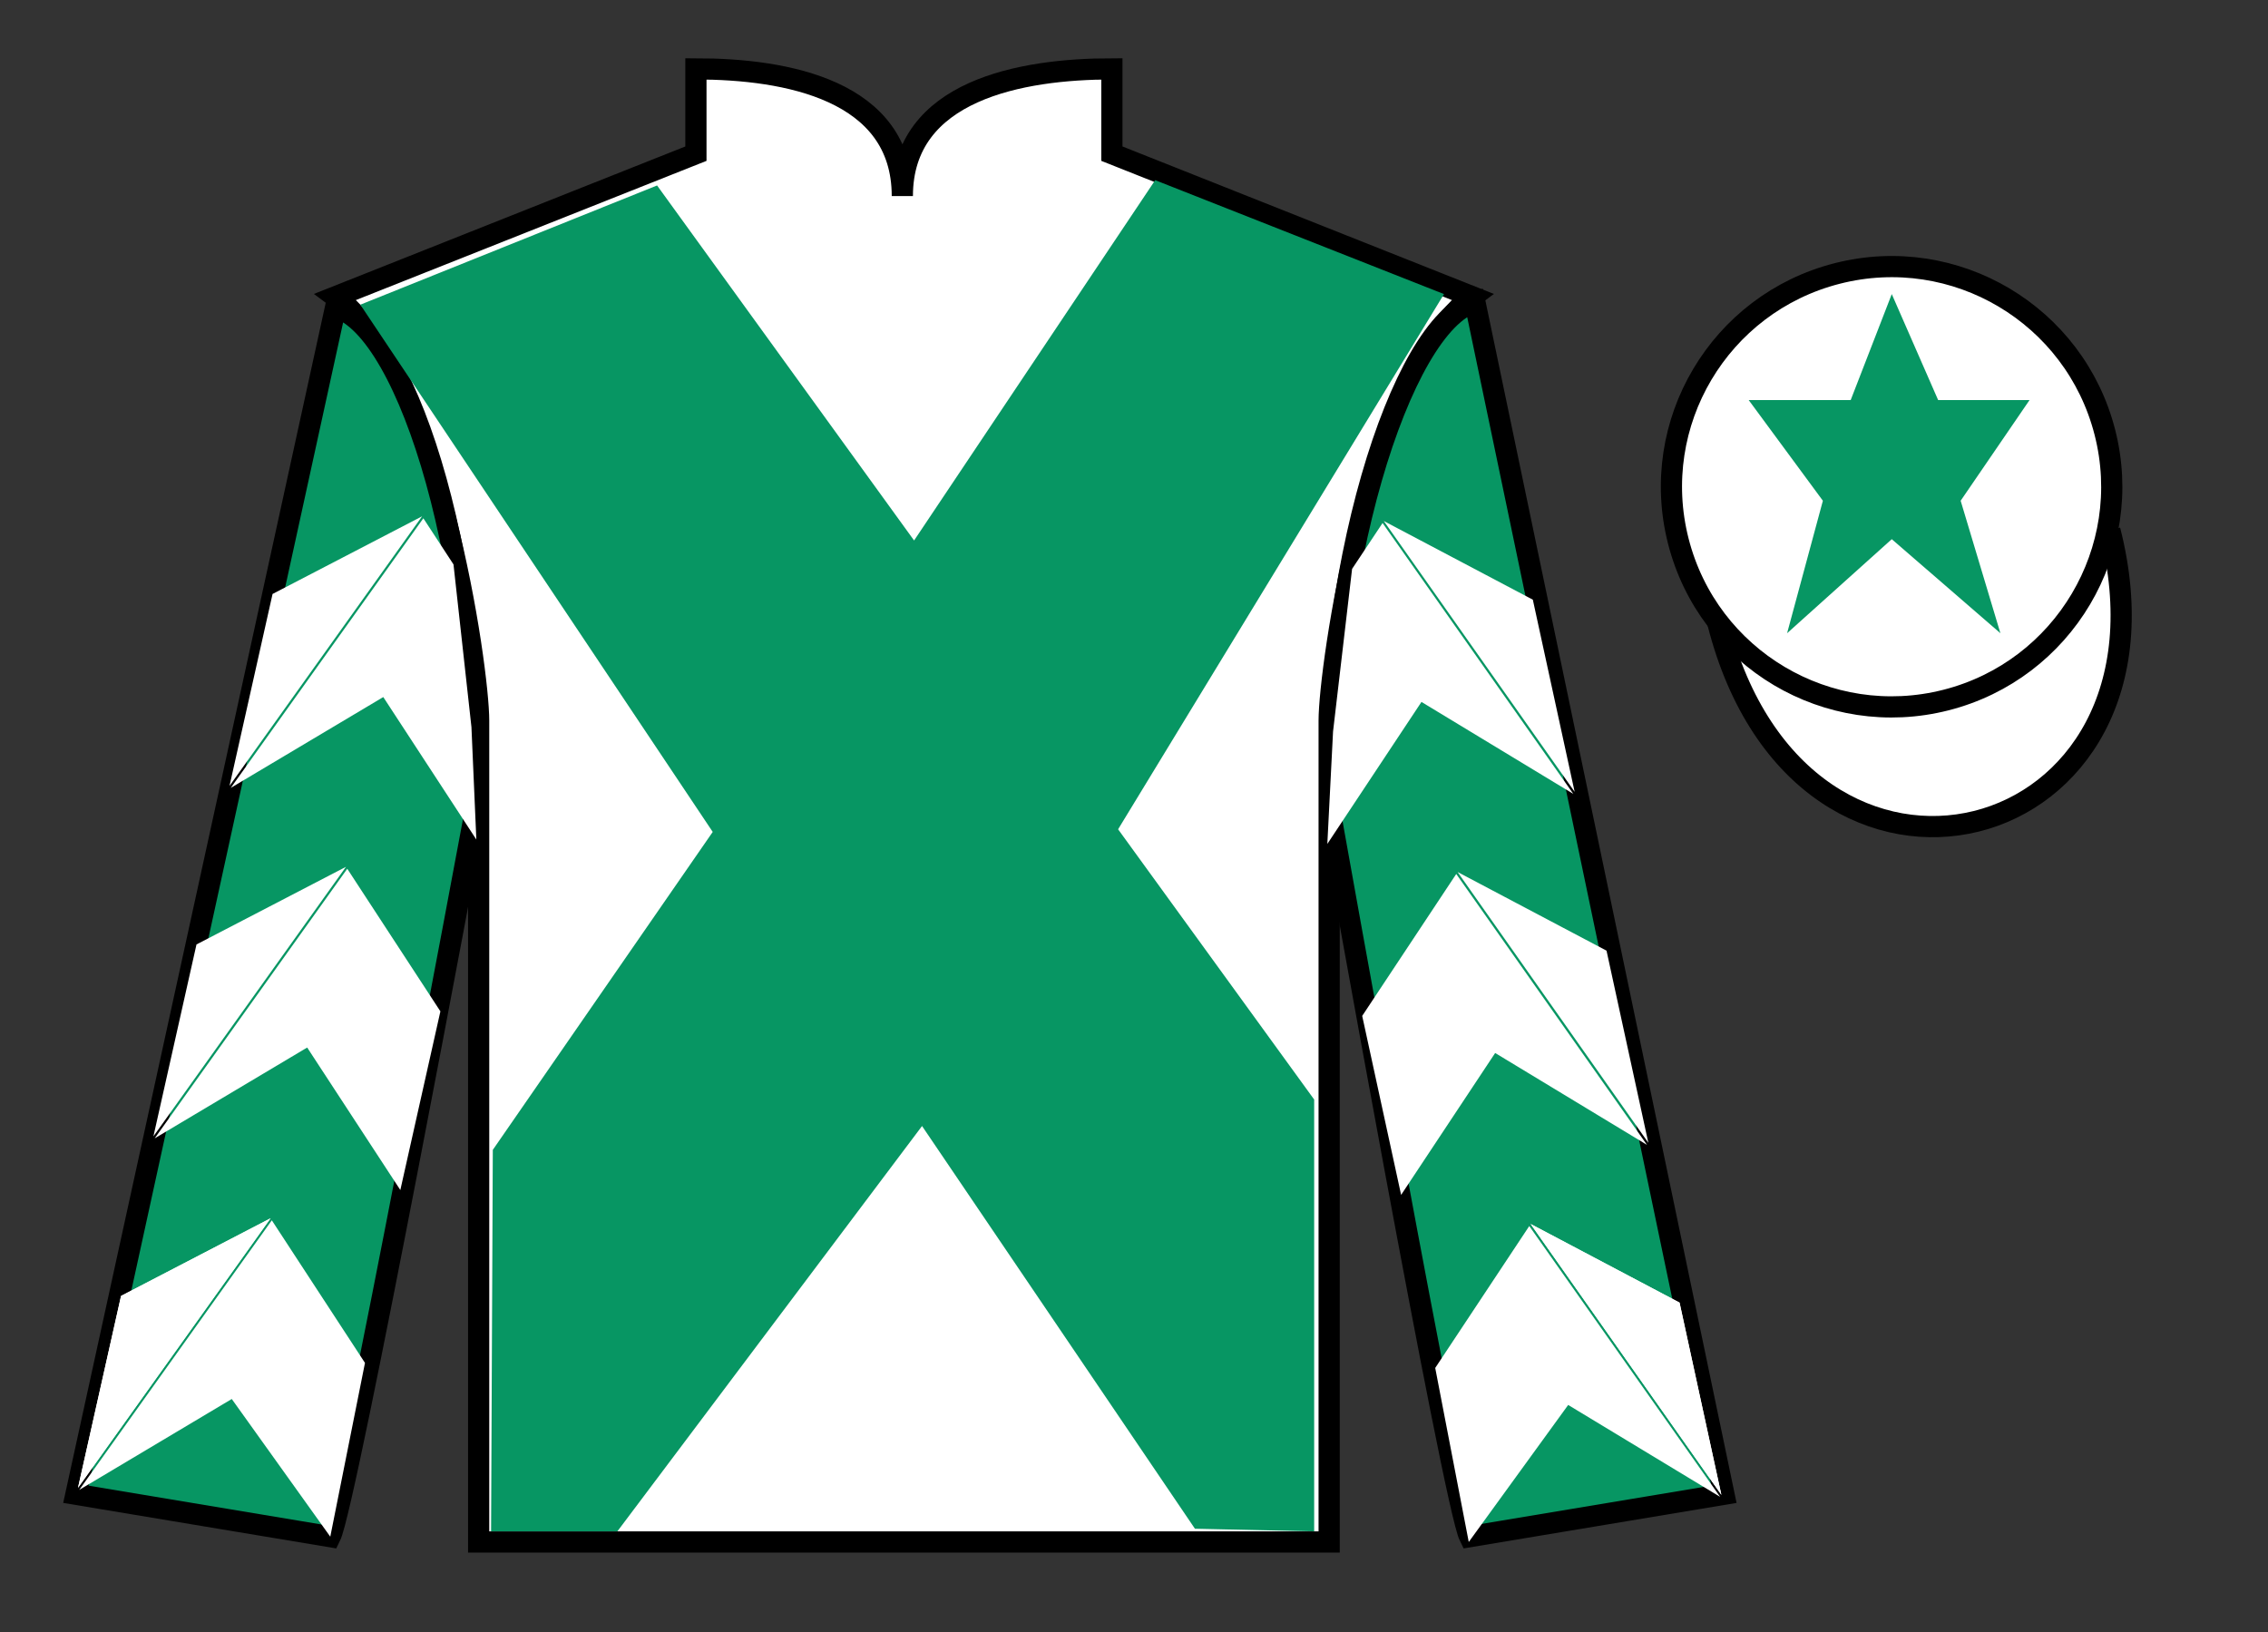
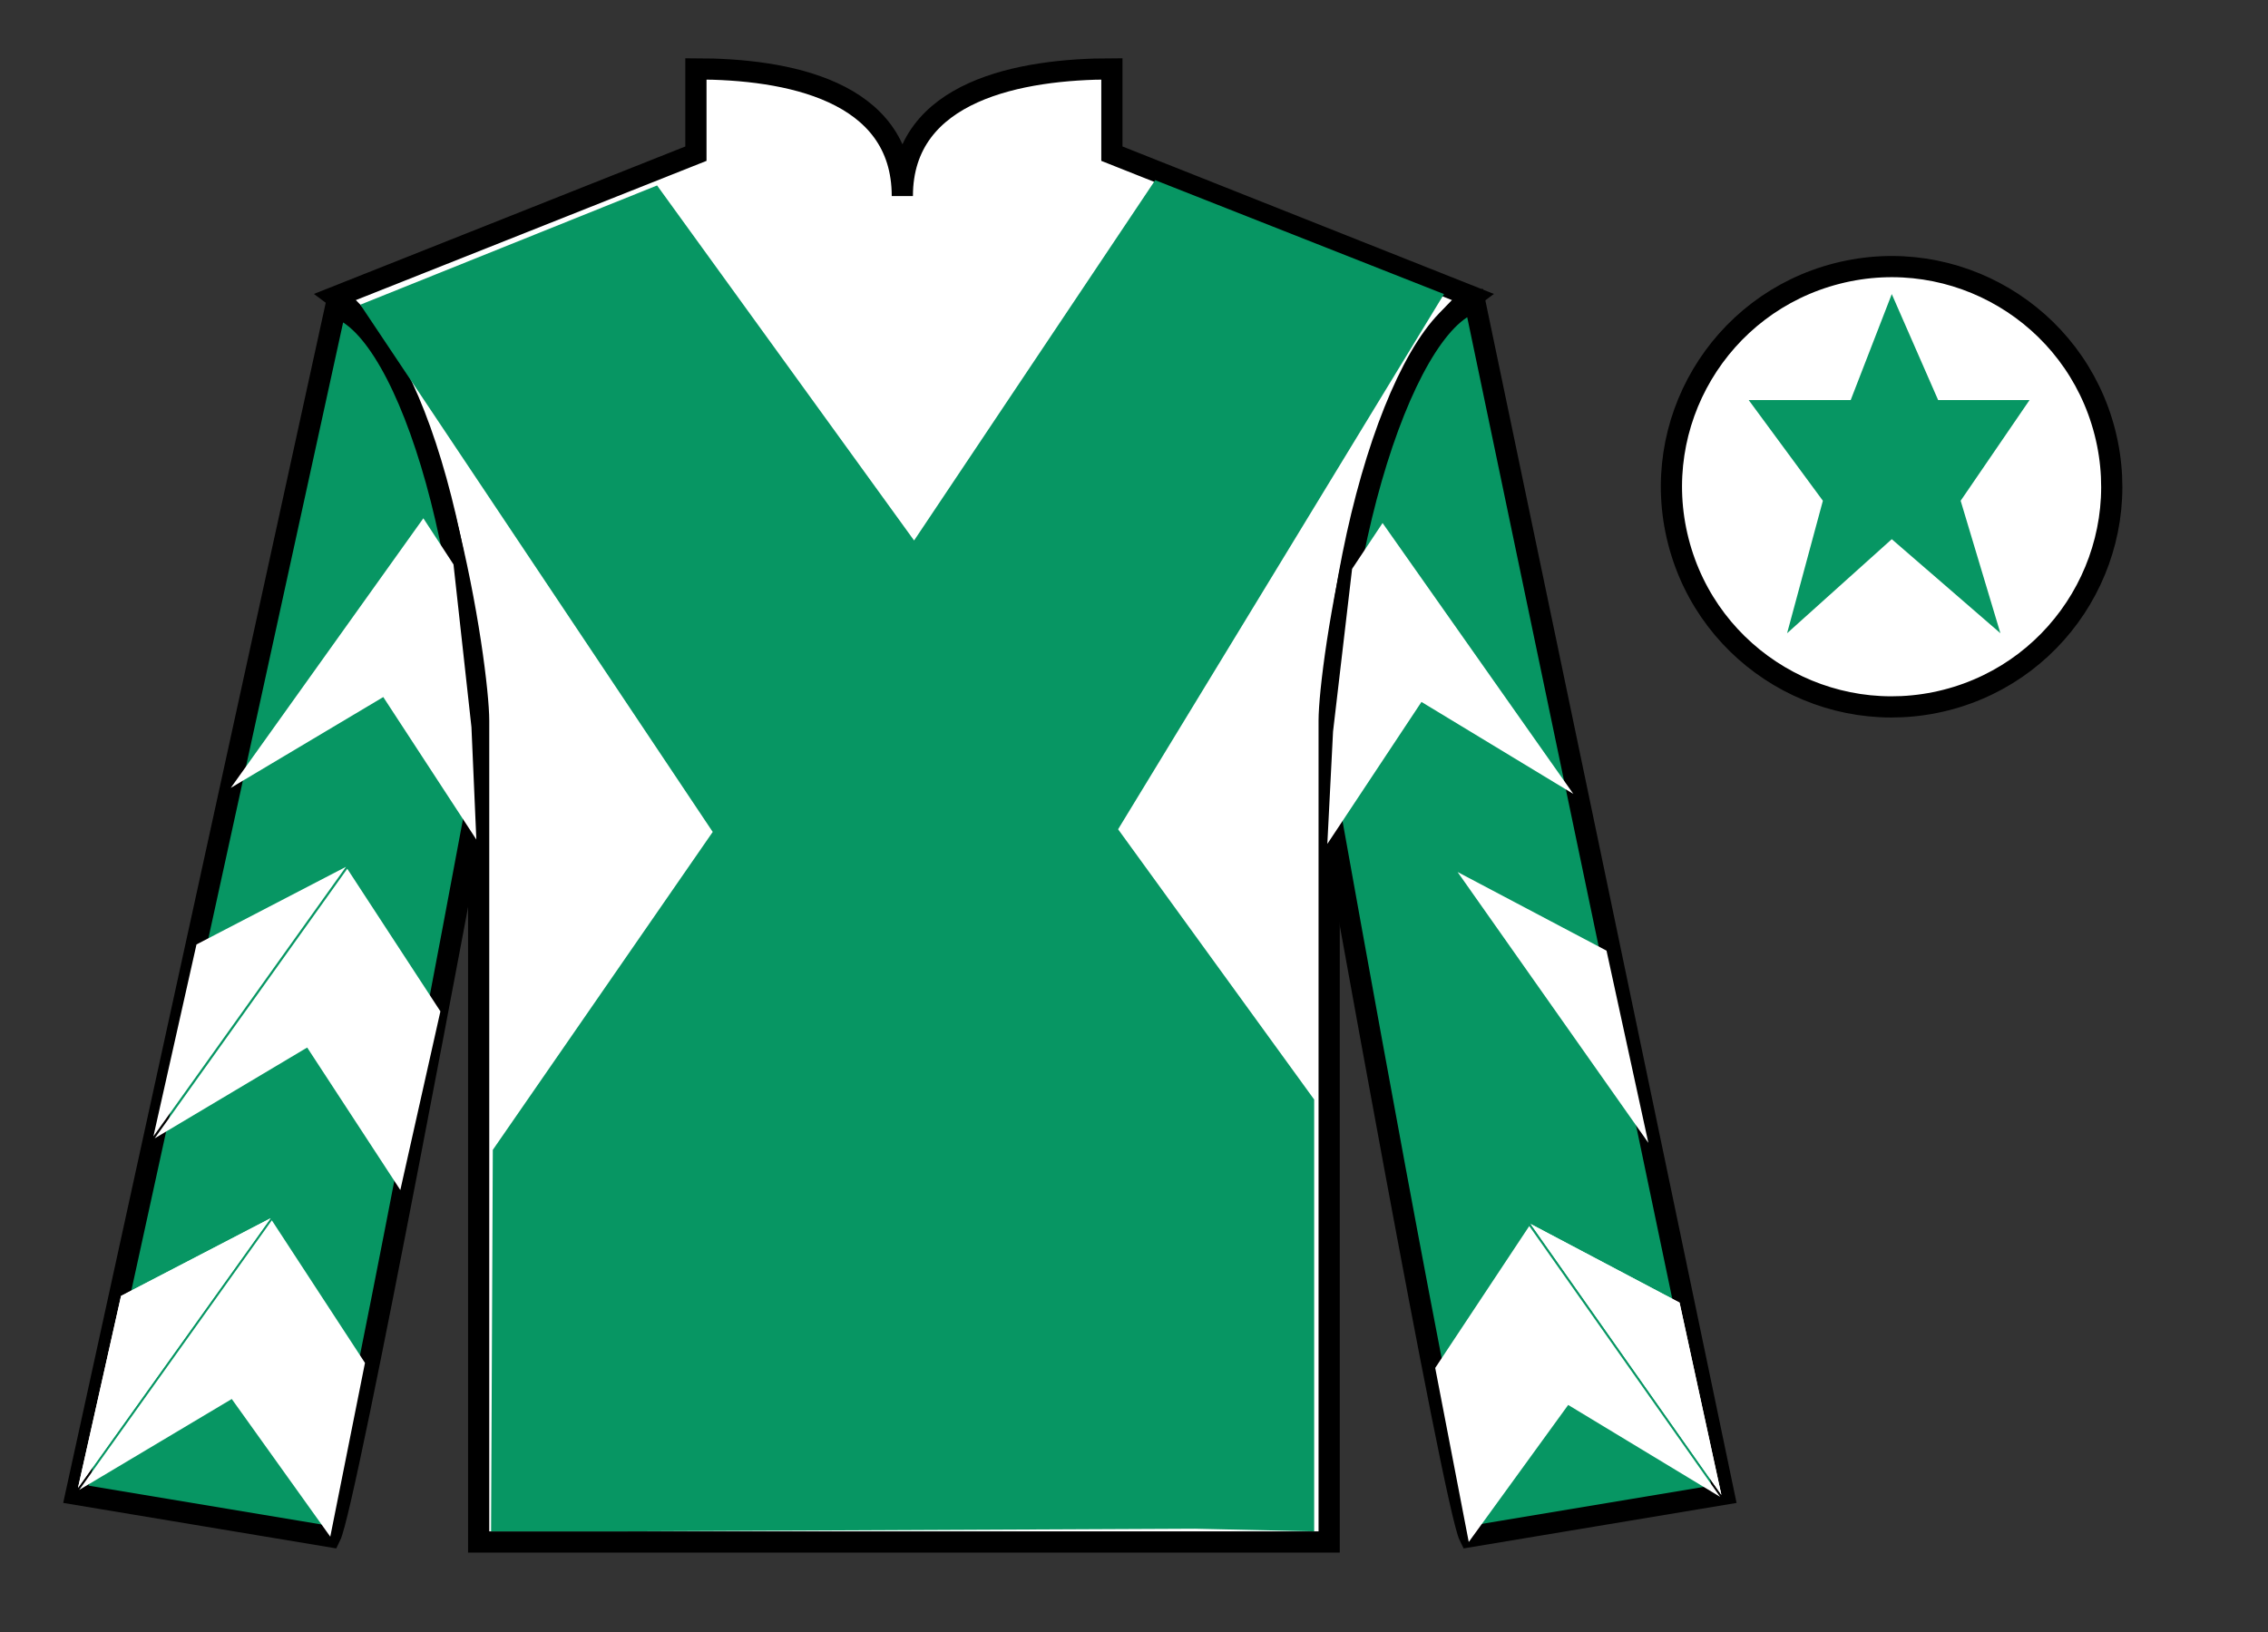
<svg xmlns="http://www.w3.org/2000/svg" width="107pt" height="77pt" viewBox="0 0 107 77" version="1.1">
  <rect x="0" y="0" width="107" height="77" fill="#333333" stroke="none" />
  <g id="surface0">
    <path style=" stroke:none;fill-rule:nonzero;fill:rgb(100%,100%,100%);fill-opacity:1;" d="M 32.832 3.25 L 32.832 7.25 L 15.832 14 C 20.582 17.5 22.582 31.5 22.582 34 C 22.582 36.5 22.582 72.75 22.582 72.75 L 62.707 72.75 C 62.707 72.75 62.707 36.5 62.707 34 C 62.707 31.5 64.707 17.5 69.457 14 L 52.457 7.25 L 52.457 3.25 C 48.195 3.25 42.57 4.25 42.57 9.25 C 42.57 4.25 37.098 3.25 32.832 3.25 " />
    <path style="fill:none;stroke-width:10;stroke-linecap:butt;stroke-linejoin:miter;stroke:rgb(0%,0%,0%);stroke-opacity:1;stroke-miterlimit:4;" d="M 328.32 737.5 L 328.32 697.5 L 158.32 630 C 205.82 595 225.82 455 225.82 430 C 225.82 405 225.82 42.5 225.82 42.5 L 627.07 42.5 C 627.07 42.5 627.07 405 627.07 430 C 627.07 455 647.07 595 694.57 630 L 524.57 697.5 L 524.57 737.5 C 481.953 737.5 425.703 727.5 425.703 677.5 C 425.703 727.5 370.977 737.5 328.32 737.5 Z M 328.32 737.5 " transform="matrix(0.1,0,0,-0.1,0,77)" />
    <path style=" stroke:none;fill-rule:nonzero;fill:rgb(3.105%,58.819%,38.753%);fill-opacity:1;" d="M 15.582 72.5 C 16.332 71 22.332 38.75 22.332 38.75 C 22.832 27.25 19.332 15.5 15.832 14.5 L 3.582 70.5 L 15.582 72.5 " />
    <path style="fill:none;stroke-width:10;stroke-linecap:butt;stroke-linejoin:miter;stroke:rgb(0%,0%,0%);stroke-opacity:1;stroke-miterlimit:4;" d="M 155.82 45 C 163.32 60 223.32 382.5 223.32 382.5 C 228.32 497.5 193.32 615 158.32 625 L 35.82 65 L 155.82 45 Z M 155.82 45 " transform="matrix(0.1,0,0,-0.1,0,77)" />
    <path style=" stroke:none;fill-rule:nonzero;fill:rgb(3.105%,58.819%,38.753%);fill-opacity:1;" d="M 81.332 70.5 L 69.582 14.25 C 66.082 15.25 62.332 27.25 62.832 38.75 C 62.832 38.75 68.582 71 69.332 72.5 L 81.332 70.5 " />
    <path style="fill:none;stroke-width:10;stroke-linecap:butt;stroke-linejoin:miter;stroke:rgb(0%,0%,0%);stroke-opacity:1;stroke-miterlimit:4;" d="M 813.32 65 L 695.82 627.5 C 660.82 617.5 623.32 497.5 628.32 382.5 C 628.32 382.5 685.82 60 693.32 45 L 813.32 65 Z M 813.32 65 " transform="matrix(0.1,0,0,-0.1,0,77)" />
-     <path style="fill-rule:nonzero;fill:rgb(100%,100%,100%);fill-opacity:1;stroke-width:10;stroke-linecap:butt;stroke-linejoin:miter;stroke:rgb(0%,0%,0%);stroke-opacity:1;stroke-miterlimit:4;" d="M 810.508 475.898 C 850.234 320.273 1034.18 367.852 995.391 519.844 " transform="matrix(0.1,0,0,-0.1,0,77)" />
    <path style=" stroke:none;fill-rule:nonzero;fill:rgb(100%,100%,100%);fill-opacity:1;" d="M 10.887 37.172 L 18.082 32.887 L 22.473 39.609 L 22.242 34.305 L 21.395 26.629 L 19.973 24.453 " />
-     <path style=" stroke:none;fill-rule:nonzero;fill:rgb(100%,100%,100%);fill-opacity:1;" d="M 19.914 24.359 L 12.859 28.023 L 10.828 37.078 " />
    <path style=" stroke:none;fill-rule:nonzero;fill:rgb(100%,100%,100%);fill-opacity:1;" d="M 3.738 70.293 L 10.934 66.004 " />
    <path style=" stroke:none;fill-rule:nonzero;fill:rgb(100%,100%,100%);fill-opacity:1;" d="M 17.219 64.301 L 12.824 57.574 " />
    <path style=" stroke:none;fill-rule:nonzero;fill:rgb(100%,100%,100%);fill-opacity:1;" d="M 12.766 57.477 L 5.711 61.141 L 3.68 70.195 " />
    <path style=" stroke:none;fill-rule:nonzero;fill:rgb(100%,100%,100%);fill-opacity:1;" d="M 3.738 70.293 L 10.934 66.004 L 15.582 72.5 L 17.219 64.301 L 12.824 57.574 " />
    <path style=" stroke:none;fill-rule:nonzero;fill:rgb(100%,100%,100%);fill-opacity:1;" d="M 12.766 57.477 L 5.711 61.141 L 3.68 70.195 " />
    <path style=" stroke:none;fill-rule:nonzero;fill:rgb(100%,100%,100%);fill-opacity:1;" d="M 7.297 53.707 L 14.492 49.422 L 18.887 56.145 L 20.777 47.715 L 16.383 40.988 " />
    <path style=" stroke:none;fill-rule:nonzero;fill:rgb(100%,100%,100%);fill-opacity:1;" d="M 16.324 40.895 L 9.27 44.559 L 7.238 53.613 " />
    <path style=" stroke:none;fill-rule:nonzero;fill:rgb(100%,100%,100%);fill-opacity:1;" d="M 74.227 37.457 L 67.062 33.117 L 62.621 39.816 L 62.891 34.512 L 63.789 26.84 L 65.227 24.676 " />
-     <path style=" stroke:none;fill-rule:nonzero;fill:rgb(100%,100%,100%);fill-opacity:1;" d="M 65.285 24.582 L 72.316 28.293 L 74.289 37.359 " />
    <path style=" stroke:none;fill-rule:nonzero;fill:rgb(100%,100%,100%);fill-opacity:1;" d="M 81.152 70.621 L 73.984 66.285 " />
    <path style=" stroke:none;fill-rule:nonzero;fill:rgb(100%,100%,100%);fill-opacity:1;" d="M 67.711 64.539 L 72.148 57.844 " />
    <path style=" stroke:none;fill-rule:nonzero;fill:rgb(100%,100%,100%);fill-opacity:1;" d="M 72.211 57.746 L 79.238 61.457 L 81.211 70.527 " />
    <path style=" stroke:none;fill-rule:nonzero;fill:rgb(100%,100%,100%);fill-opacity:1;" d="M 81.152 70.621 L 73.984 66.285 L 69.293 72.75 L 67.711 64.539 L 72.148 57.844 " />
    <path style=" stroke:none;fill-rule:nonzero;fill:rgb(100%,100%,100%);fill-opacity:1;" d="M 72.211 57.746 L 79.238 61.457 L 81.211 70.527 " />
-     <path style=" stroke:none;fill-rule:nonzero;fill:rgb(100%,100%,100%);fill-opacity:1;" d="M 77.703 54.016 L 70.539 49.68 L 66.102 56.375 L 64.266 47.93 L 68.703 41.234 " />
    <path style=" stroke:none;fill-rule:nonzero;fill:rgb(100%,100%,100%);fill-opacity:1;" d="M 68.766 41.141 L 75.793 44.852 L 77.766 53.918 " />
-     <path style=" stroke:none;fill-rule:nonzero;fill:rgb(3.105%,58.819%,38.753%);fill-opacity:1;" d="M 31 8.75 L 43.125 25.5 L 54.5 8.5 L 68.125 13.875 L 52.75 39.125 L 62 51.875 L 62 72.25 L 56.375 72.125 L 43.5 53.125 L 29.125 72.25 L 23.168 72.25 L 23.25 54.25 L 33.625 39.25 L 17 14.375 L 31 8.75 " />
+     <path style=" stroke:none;fill-rule:nonzero;fill:rgb(3.105%,58.819%,38.753%);fill-opacity:1;" d="M 31 8.75 L 43.125 25.5 L 54.5 8.5 L 68.125 13.875 L 52.75 39.125 L 62 51.875 L 62 72.25 L 56.375 72.125 L 29.125 72.25 L 23.168 72.25 L 23.25 54.25 L 33.625 39.25 L 17 14.375 L 31 8.75 " />
    <path style=" stroke:none;fill-rule:nonzero;fill:rgb(100%,100%,100%);fill-opacity:1;" d="M 91.812 33.027 C 97.367 31.609 100.723 25.953 99.305 20.398 C 97.887 14.84 92.234 11.484 86.676 12.902 C 81.117 14.32 77.762 19.973 79.18 25.531 C 80.598 31.09 86.254 34.445 91.812 33.027 " />
    <path style="fill:none;stroke-width:10;stroke-linecap:butt;stroke-linejoin:miter;stroke:rgb(0%,0%,0%);stroke-opacity:1;stroke-miterlimit:4;" d="M 918.125 439.727 C 973.672 453.906 1007.227 510.469 993.047 566.016 C 978.867 621.602 922.344 655.156 866.758 640.977 C 811.172 626.797 777.617 570.273 791.797 514.688 C 805.977 459.102 862.539 425.547 918.125 439.727 Z M 918.125 439.727 " transform="matrix(0.1,0,0,-0.1,0,77)" />
    <path style=" stroke:none;fill-rule:nonzero;fill:rgb(3.105%,58.819%,38.753%);fill-opacity:1;" d="M 89.25 13.875 L 87.312 18.875 L 82.5 18.875 L 86 23.625 L 84.312 29.875 L 89.25 25.438 L 94.375 29.875 L 92.5 23.625 L 95.75 18.875 L 91.438 18.875 L 89.25 13.875 " />
  </g>
</svg>